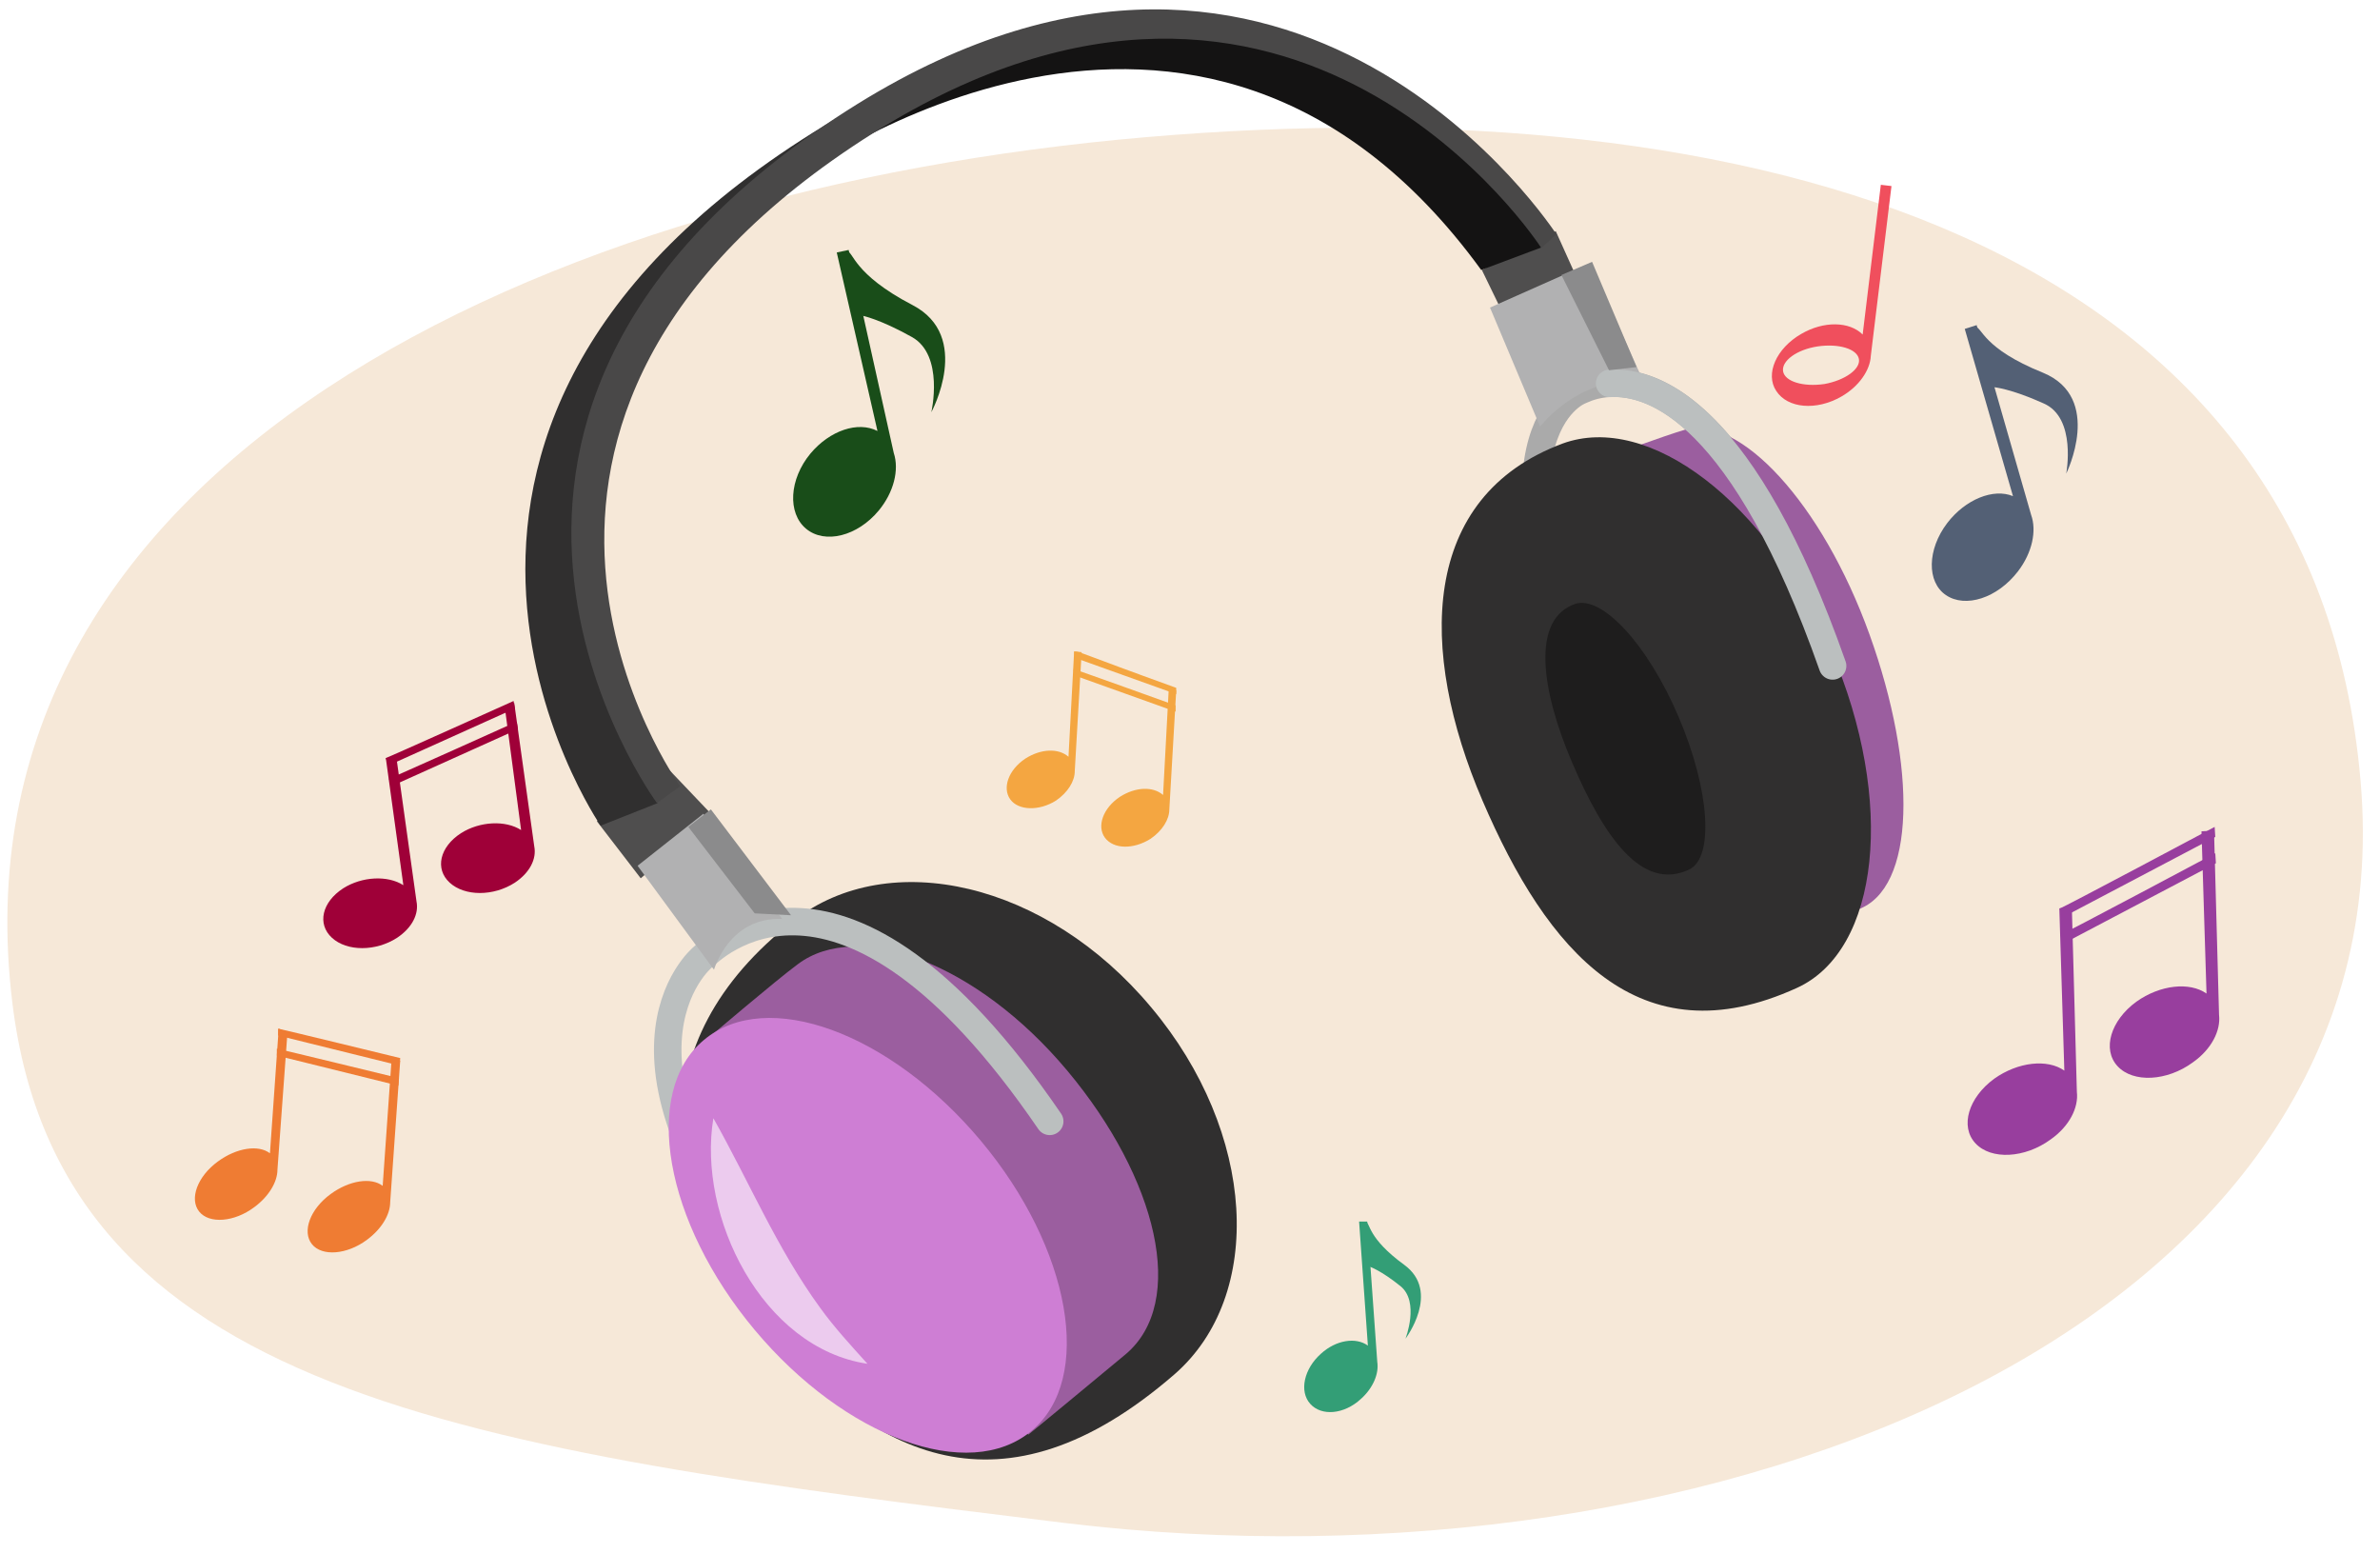
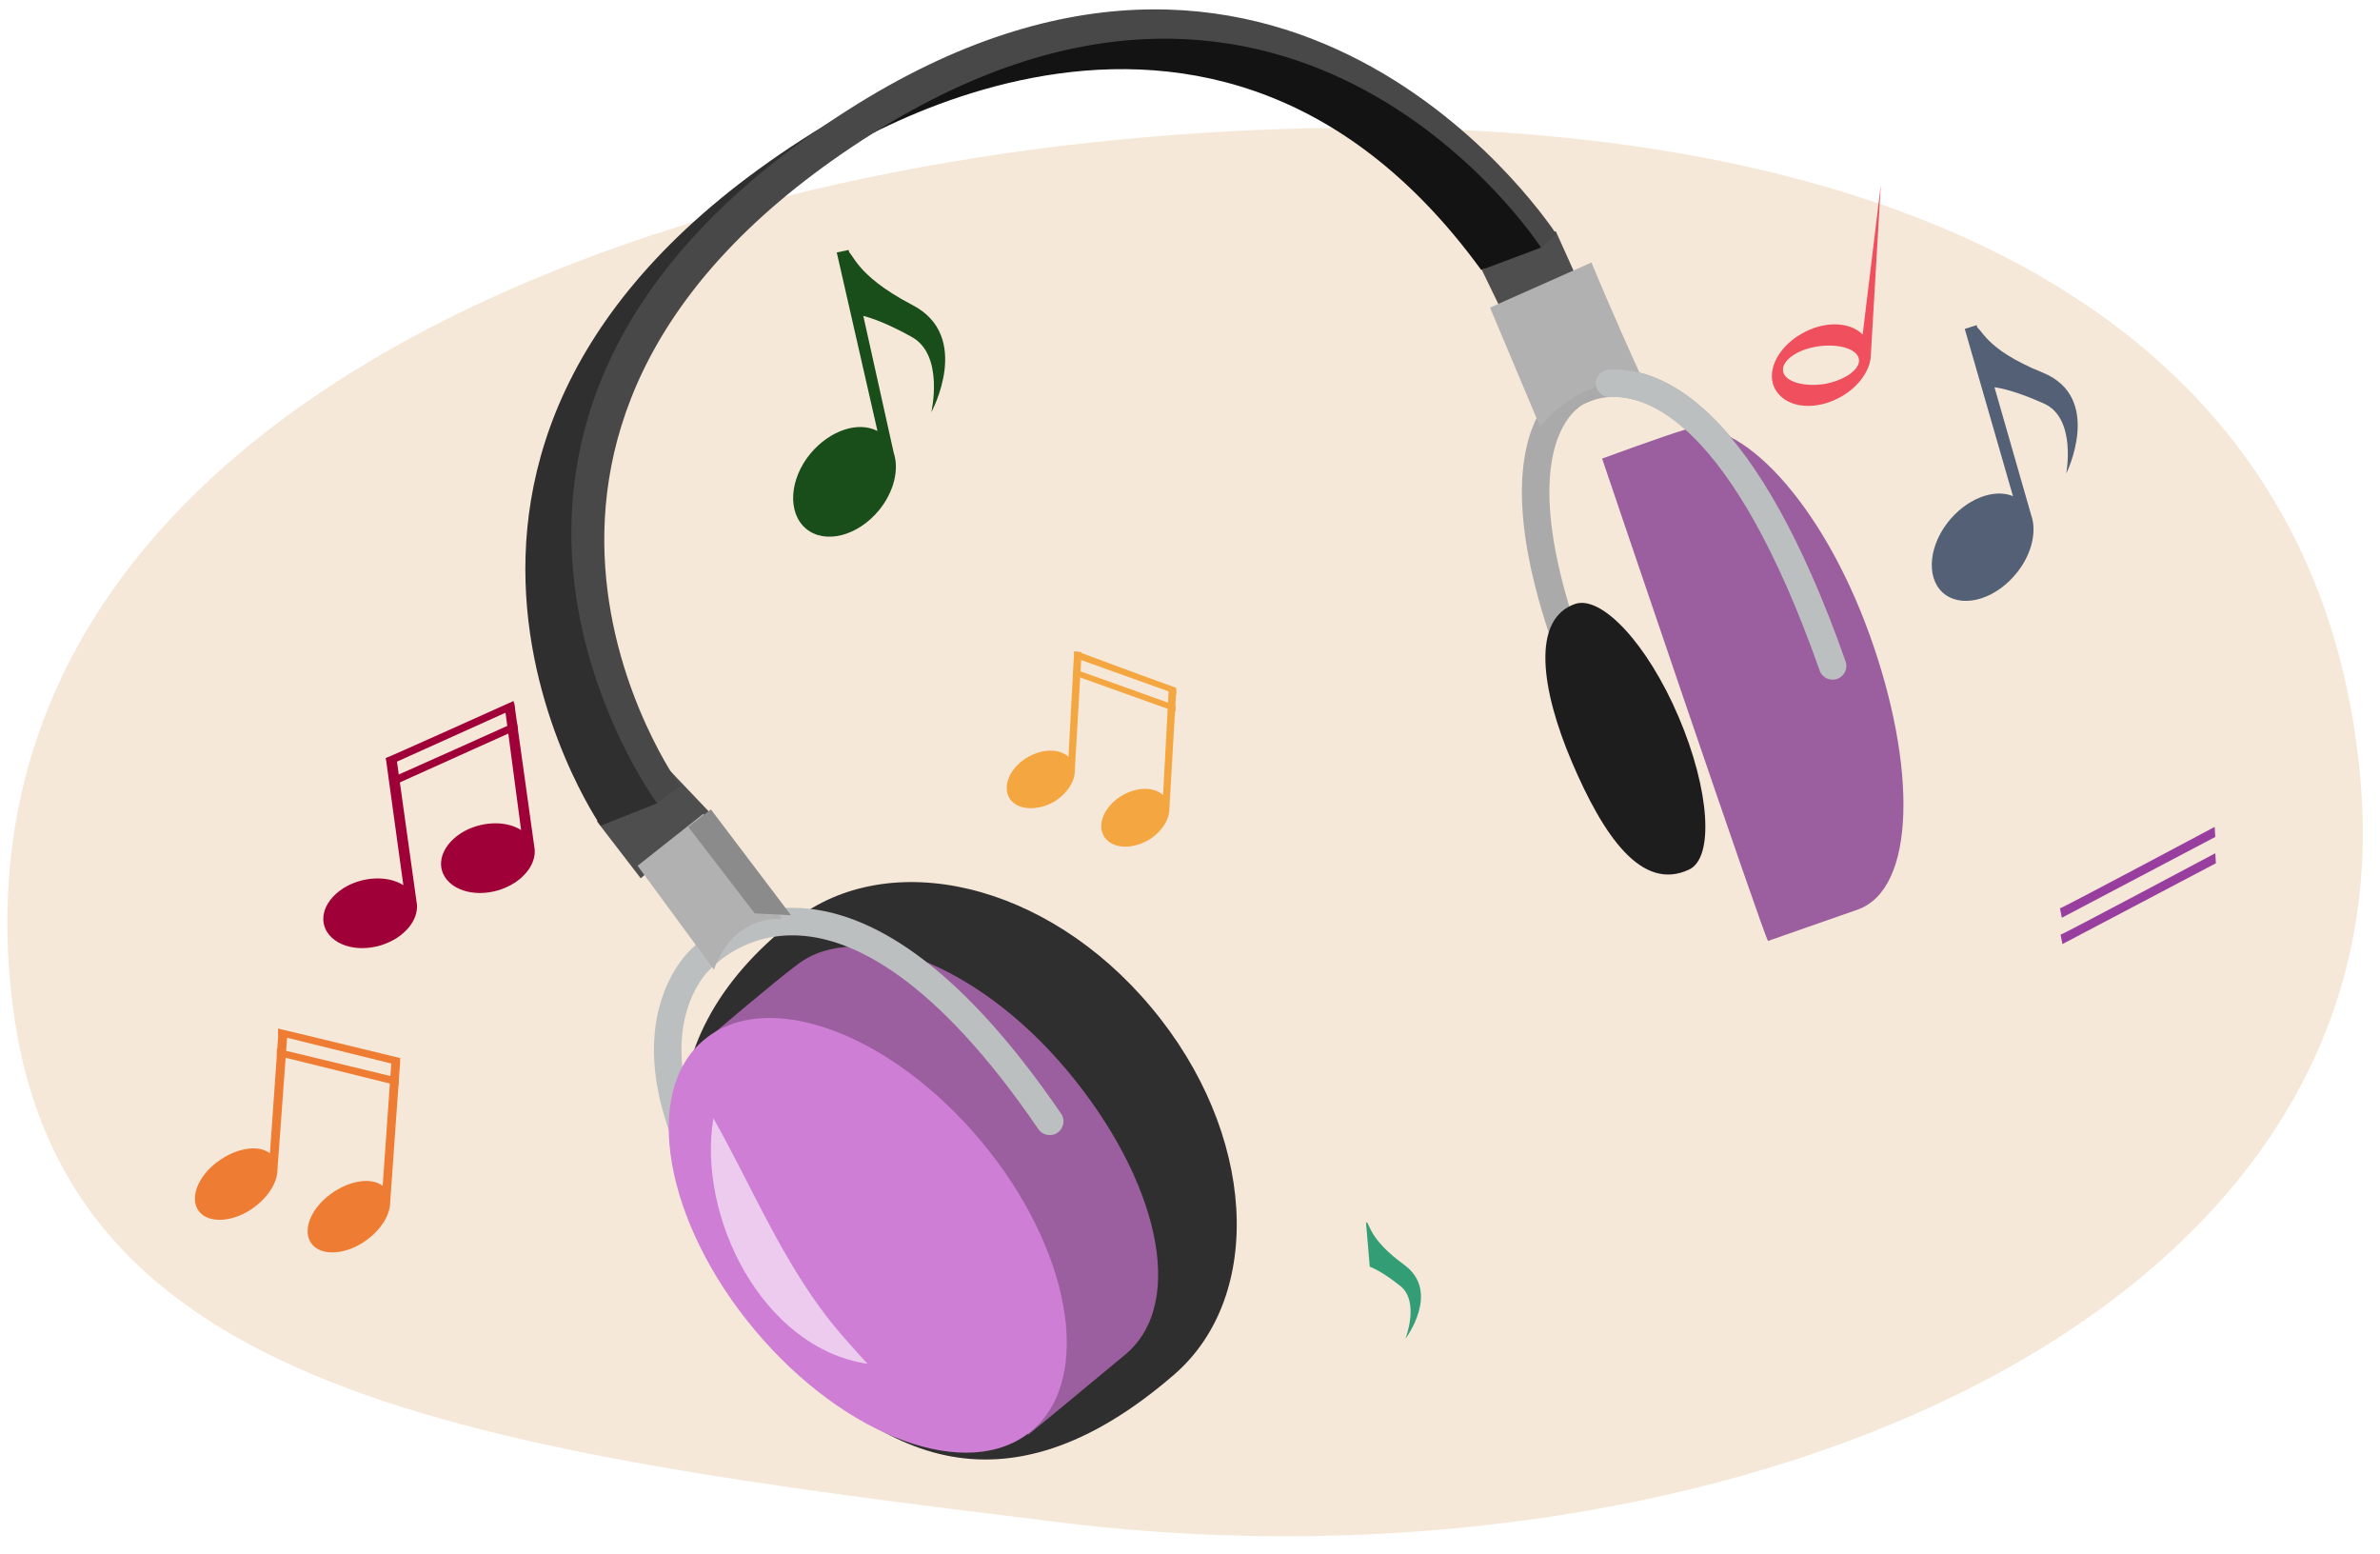
<svg xmlns="http://www.w3.org/2000/svg" xmlns:xlink="http://www.w3.org/1999/xlink" version="1.1" id="Artwork" x="0" y="0" width="380" height="248.1" xml:space="preserve">
  <style>.st1{fill:#ef7c33}.st3{fill:#536075}.st4{fill:#f4a641}.st5{fill:#983e9e}.st6{fill:#339e76}.st7{fill:#194d19}.st8{fill:#9f0038}.st9{fill:#4f4e4e}.st11{fill:#b1b1b2}.st12{fill:#9b5e9f}.st13{fill:#302f2f}.st15{fill:none;stroke:#bbbfbf;stroke-width:4.392;stroke-linecap:round;stroke-linejoin:round;stroke-miterlimit:10}.st16{fill:#8b8b8c}</style>
  <path d="M376.9 124.7c-7.4-86.5-97.5-111.1-194-102.8S-8.7 74.2 2 160.3c7.7 62.1 71.9 71.1 167.9 82.8 104.7 12.7 214.5-31.9 207-118.4z" fill="#f6e8d8" />
  <path class="st1" d="m45.9 164.8-1.4-.6-1.4 19.9c-1.8-1.4-5.3-.9-8.3 1.3-3.3 2.4-4.6 6-3 8 1.6 2 5.6 1.7 8.8-.7 2.3-1.7 3.7-4 3.7-6l1.6-21.9zM63.9 169.3l-1.4.1-1.4 19.9c-1.8-1.4-5.3-.9-8.3 1.3-3.3 2.4-4.6 6-3 8s5.6 1.7 8.8-.7c2.3-1.7 3.7-4 3.7-6l1.6-22.6z" />
  <path class="st1" d="M44.4 164.2c.2 0 19.5 4.7 19.5 4.7l-.1 1.2-19.4-4.8v-1.1zM44.2 167.4c.2 0 19.5 4.7 19.5 4.7l-.1 1.2-19.4-4.8v-1.1z" />
-   <path d="m300.3 29.5-2.9 23.9c-2.1-2.1-6.2-2.2-9.8-.1-4 2.3-5.8 6.4-4 9.1 1.8 2.8 6.4 3.2 10.4.9 2.8-1.6 4.6-4.2 4.7-6.5l3.3-27.1-1.7-.2zm-9 31.8c-3.4.5-6.3-.4-6.6-2-.3-1.7 2.2-3.5 5.5-4 3.4-.5 6.3.4 6.6 2 .3 1.6-2.2 3.4-5.5 4z" fill="#f04f5d" />
+   <path d="m300.3 29.5-2.9 23.9c-2.1-2.1-6.2-2.2-9.8-.1-4 2.3-5.8 6.4-4 9.1 1.8 2.8 6.4 3.2 10.4.9 2.8-1.6 4.6-4.2 4.7-6.5zm-9 31.8c-3.4.5-6.3-.4-6.6-2-.3-1.7 2.2-3.5 5.5-4 3.4-.5 6.3.4 6.6 2 .3 1.6-2.2 3.4-5.5 4z" fill="#f04f5d" />
  <path class="st3" d="m315.6 51.9-1.9.6 7.7 26.7c-3.1-1.3-7.6.5-10.5 4.3-3.2 4.2-3.3 9.4-.2 11.5 3.1 2.1 8.2.5 11.5-3.8 2.3-3 3-6.5 2.1-9l-8.7-30.3z" />
  <path class="st3" d="M315.4 52.2c1.1 0 1.1 3.4 10.8 7.3 9.7 4 3.7 16.1 3.7 16.1s1.7-8.9-3.6-11.2c-5.3-2.4-8-2.6-8-2.6l-2.9-9.6z" />
  <path class="st4" d="m172.7 104.1-1.2-.1-.9 16.8c-1.6-1.4-4.4-1.3-6.9.3-2.7 1.8-3.7 4.7-2.4 6.5s4.6 1.9 7.3.2c1.9-1.3 3-3.1 3-4.7l1.1-19zM187.8 110.2l-1.2-.1-.9 16.8c-1.6-1.4-4.4-1.3-6.9.3-2.7 1.8-3.7 4.7-2.4 6.5 1.4 1.9 4.6 1.9 7.3.2 1.9-1.3 3-3.1 3-4.7l1.1-19z" />
  <path class="st4" d="M171.5 104c1 0 .5.1 16.3 5.8v1l-16.2-5.8-.1-1zM171.4 106.8c.2 0 16.3 5.8 16.3 5.8v1l-16.2-5.8-.1-1z" />
-   <path class="st5" d="m330.8 144.9-2 .1.8 25.9c-2.7-1.9-7.4-1.4-11.2 1.3-4.1 3-5.5 7.6-3 10.3 2.5 2.7 7.9 2.4 12-.6 3-2.1 4.5-5.1 4.2-7.6l-.8-29.4zM353.5 132.6l-2 .1.8 25.9c-2.7-1.9-7.4-1.4-11.2 1.3-4.1 3-5.5 7.6-3 10.3 2.5 2.7 7.9 2.4 12-.6 3-2.1 4.5-5.1 4.2-7.6l-.8-29.4z" />
  <path class="st5" d="M328.9 145c.3 0 24.7-13 24.7-13l.1 1.6-24.5 12.9-.3-1.5zM329 149.2c.3 0 24.7-13 24.7-13l.1 1.6-24.5 12.9-.3-1.5z" />
-   <path class="st6" d="M218.3 195H217l1.4 19.8c-1.9-1.4-5.1-.9-7.5 1.3-2.7 2.4-3.5 6-1.7 8s5.4 1.7 8.1-.8c1.9-1.7 2.9-4 2.6-5.9l-1.6-22.4z" />
  <path class="st6" d="M218.1 195.1c.7.1.2 2.5 6.1 6.8 5.9 4.3.2 11.8.2 11.8s2.3-5.9-.8-8.4-4.9-3.1-4.9-3.1l-.6-7.1z" />
  <g>
    <path class="st7" d="m135.5 39.9-1.9.4 6.5 28.5c-3.1-1.6-7.6-.1-10.7 3.6-3.4 4.1-3.7 9.5-.7 12s8.2 1.2 11.6-2.9c2.4-2.9 3.3-6.5 2.4-9.2l-7.2-32.4z" />
    <path class="st7" d="M135.2 40.1c1.1 0 .9 3.6 10.5 8.6s3 17.1 3 17.1 2.1-9.1-3.1-12c-5.2-2.9-7.9-3.4-7.9-3.4l-2.5-10.3z" />
  </g>
  <g>
    <path class="st8" d="M63.3 121h-1.7l2.8 20.3c-2.5-1.6-6.6-1.4-9.6.5-3.4 2.2-4.2 5.7-1.8 7.9s7 2.2 10.4 0c2.4-1.6 3.5-3.8 3.1-5.8L63.3 121zM82.1 112.2l-1.5.7 2.6 19.6c-2.5-1.6-6.6-1.4-9.6.5-3.4 2.2-4.2 5.7-1.8 7.9 2.4 2.2 7 2.2 10.4 0 2.4-1.6 3.5-3.8 3.1-5.8l-3.2-22.9z" />
    <path class="st8" d="M61.6 121c.2 0 20.4-9.1 20.4-9.1l.2 1.2-20.2 9.1-.4-1.2zM62.1 124.3c.2 0 20.4-9.1 20.4-9.1l.2 1.2-20.2 9.1-.4-1.2z" />
  </g>
  <g>
    <path class="st9" d="m248.4 36.9 4.5 10-11.3 6.5-5-10.3z" />
    <path d="M292.6 106.3C273 50.5 253.3 62 252.2 62.4c0 0-18.5 6.9 4.6 56.3" fill="none" stroke="#aaa" stroke-width="4.392" stroke-linecap="round" stroke-linejoin="round" stroke-miterlimit="10" />
    <path class="st11" d="M254.1 41.9s3.1 7.6 8.4 19.2c-10.1-1.6-16.6 7-16.6 7l-8-19 16.2-7.2z" />
    <path class="st12" d="M298.5 101.3c7.6 21.1 7.4 40.6-1.9 43.9-2.8 1-14.1 4.9-14.3 5-.4.1-26.5-77-26.5-77s10.1-3.7 13.2-4.6c8.7-2.4 21.9 11.6 29.5 32.7z" />
-     <path class="st13" d="M292.4 103.9c10.3 24 7.7 47.8-5.5 53.8-25.2 11.5-39.9-5.9-50.2-29.9-10.3-24-10-48.5 12.8-57 13.7-5 32.6 9.2 42.9 33.1z" />
    <path d="M268 114.4c5 11.7 5.7 22.5 1.7 24.4-7.6 3.6-13.7-5.4-18.7-17.1-5-11.7-6.5-22.9.5-25.3 4.2-1.4 11.5 6.3 16.5 18z" fill="#1e1d1d" />
    <path class="st15" d="M292.6 106.3C278.4 66 264.2 60.8 257 61.2" />
-     <path class="st16" d="m249.3 43.9 4.9-2.1 7.1 16.8-4.4.5z" />
  </g>
  <g>
    <path d="M188.1 189.1c-2.5 13.3-18.3 22.9-35.2 21.4-16.9-1.5-28.6-13.5-26.1-26.8s18.3-22.9 35.2-21.4c17 1.4 28.7 13.5 26.1 26.8z" fill="#de9964" />
    <defs>
      <path id="SVGID_1_" d="M188.1 189.1c-2.5 13.3-18.3 22.9-35.2 21.4-16.9-1.5-28.6-13.5-26.1-26.8s18.3-22.9 35.2-21.4c17 1.4 28.7 13.5 26.1 26.8z" />
    </defs>
    <clipPath id="SVGID_00000166669652713506639960000015247190718841525173_">
      <use xlink:href="#SVGID_1_" overflow="visible" />
    </clipPath>
    <path d="M165.3 172.9c-17-.5-32.3 11.4-34.2 26.6-1.9 15.2 10.2 27.8 27.2 28.3s32.3-11.4 34.2-26.6c2-15.2-10.2-27.8-27.2-28.3z" clip-path="url(#SVGID_00000166669652713506639960000015247190718841525173_)" fill="#cc8349" />
    <path d="M136.6 187.2c7-11.8 22.9-16.8 35.5-15.2 1.6.2 1.4 2.5-.3 2.5-5.4.1-10.9 1-16.3 2.4-7.7 2-12.3 5.6-18.3 10.8-.4.4-.9-.1-.6-.5z" clip-path="url(#SVGID_00000166669652713506639960000015247190718841525173_)" fill="#9e5f2e" />
    <path class="st9" d="m106 122 7.9 8.3-11.6 9.9-7-9.1z" />
    <g>
      <path class="st13" d="M183.8 160.8c16.8 20 18.2 46 3.7 58.6-27.6 23.9-48.3 12.9-65.1-7.2-16.8-20-21-45.6 4.4-65.3 15.2-11.8 40.3-6.1 57 13.9z" />
      <path class="st12" d="M170.4 170.9c14.4 17.2 19.2 37 9.3 45.3-3 2.5-15.2 12.6-15.5 12.8-.4.3-51-63.4-51-63.4s10.8-9.2 14.2-11.7c9.6-7.2 28.6-.2 43 17z" />
      <path class="st15" d="M167.6 179c-33.5-49-54.2-27.2-55.4-26.2 0 0-20.2 16.5 16.2 57" />
      <path d="M156.6 182.1c14.4 17.2 18.1 38 8.1 46.3-10 8.4-29.8 1.1-44.2-16.1-14.4-17.2-18.1-38-8.1-46.3 10-8.4 29.7-1.2 44.2 16.1z" fill="#ce7ed4" />
      <path class="st11" d="M112.3 129.9s4.8 6.6 12.6 16.8c-8.5-.4-10.9 8.1-10.9 8.1l-12.2-16.6 10.5-8.3z" />
    </g>
    <path class="st16" d="m109.9 132 3.6-2.8 12.8 16.9-5.8-.3z" />
  </g>
  <path d="m236.5 43.1 9.6-3.6S210-31.7 125.5 25.7l1.7 2.7c0 .1 64-47.6 109.3 14.7z" fill="#141313" />
  <path class="st13" d="m105 128.2-9.1 3.6S50.7 66.3 135.6 17.7l2.2 3.5c-.1-.1-70.9 39-32.8 107z" />
  <path d="M108.6 125.5S66.4 67.2 139.5 21.2C207-21.2 246.1 39.6 246.1 39.6l2.4-2.2s-41.4-64.3-111.6-20.8c-78.5 48.8-32 111.6-32 111.6l3.7-2.7z" fill="#494848" />
  <path d="M113.9 178.5c5.8 10.3 10.1 20.7 17 30.2 2.3 3.2 4.9 6 7.6 9-16.8-2.5-27.2-23.5-24.6-39.2z" fill="#eccbee" />
</svg>